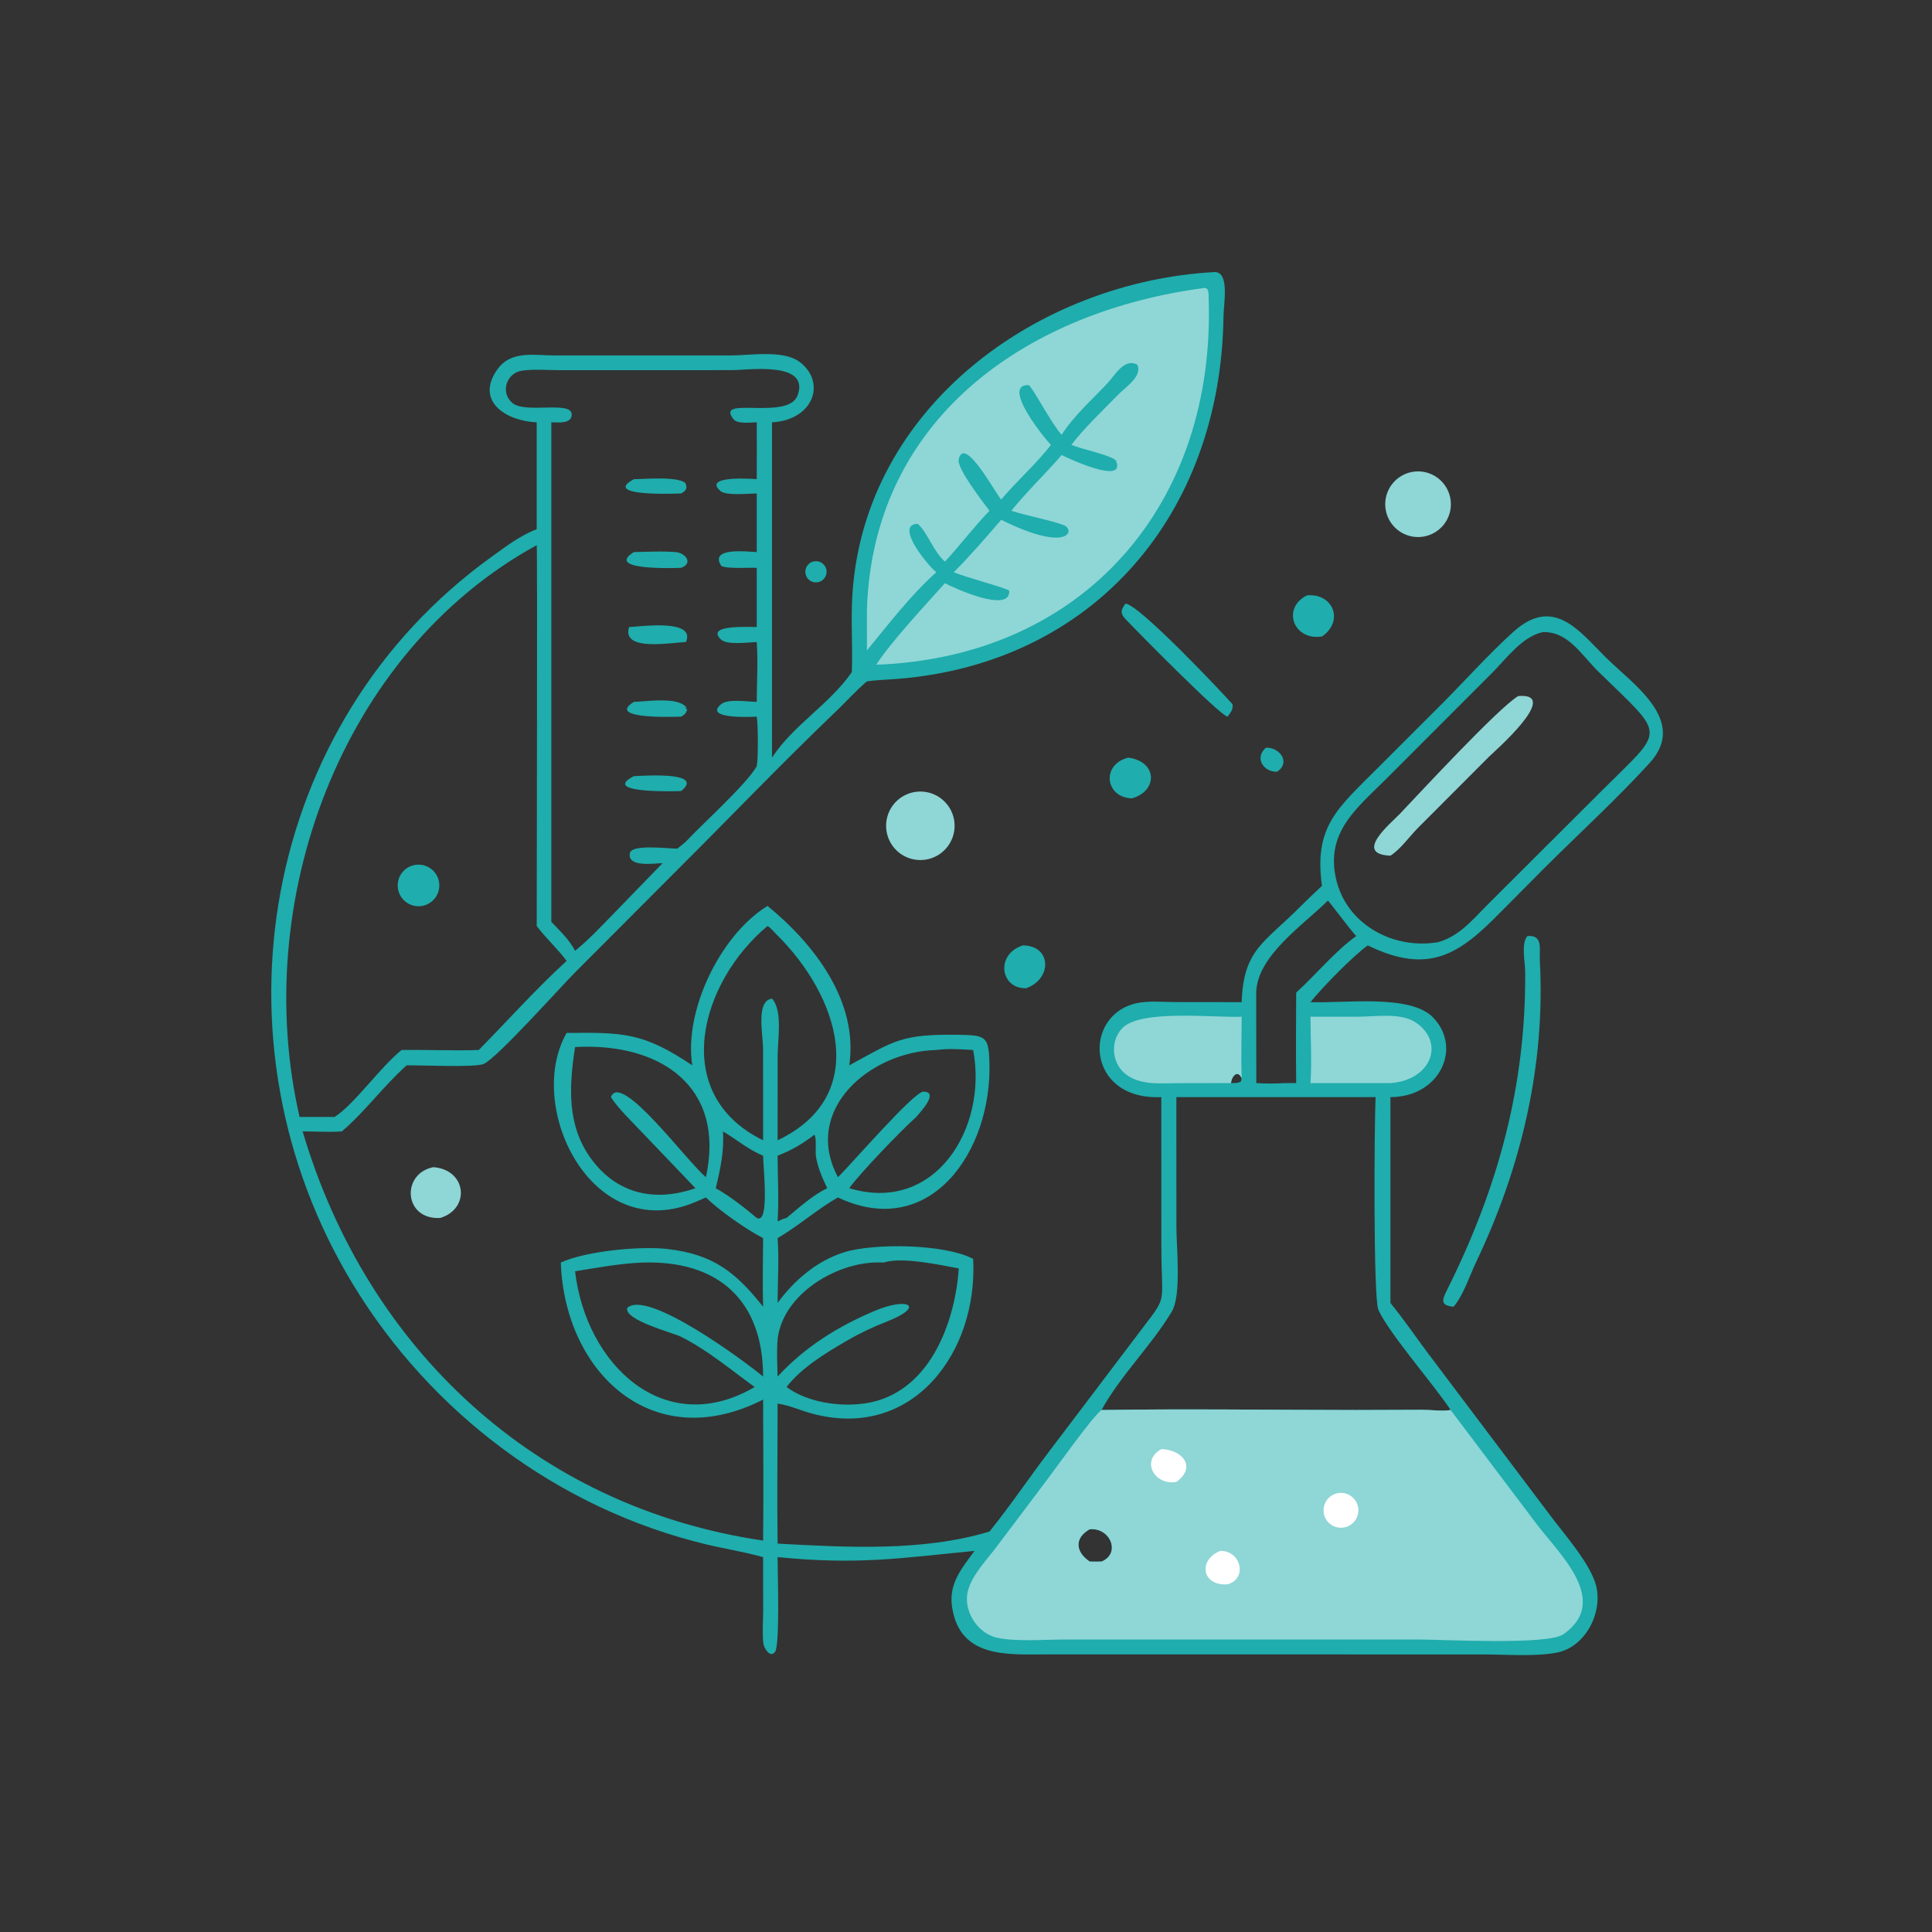
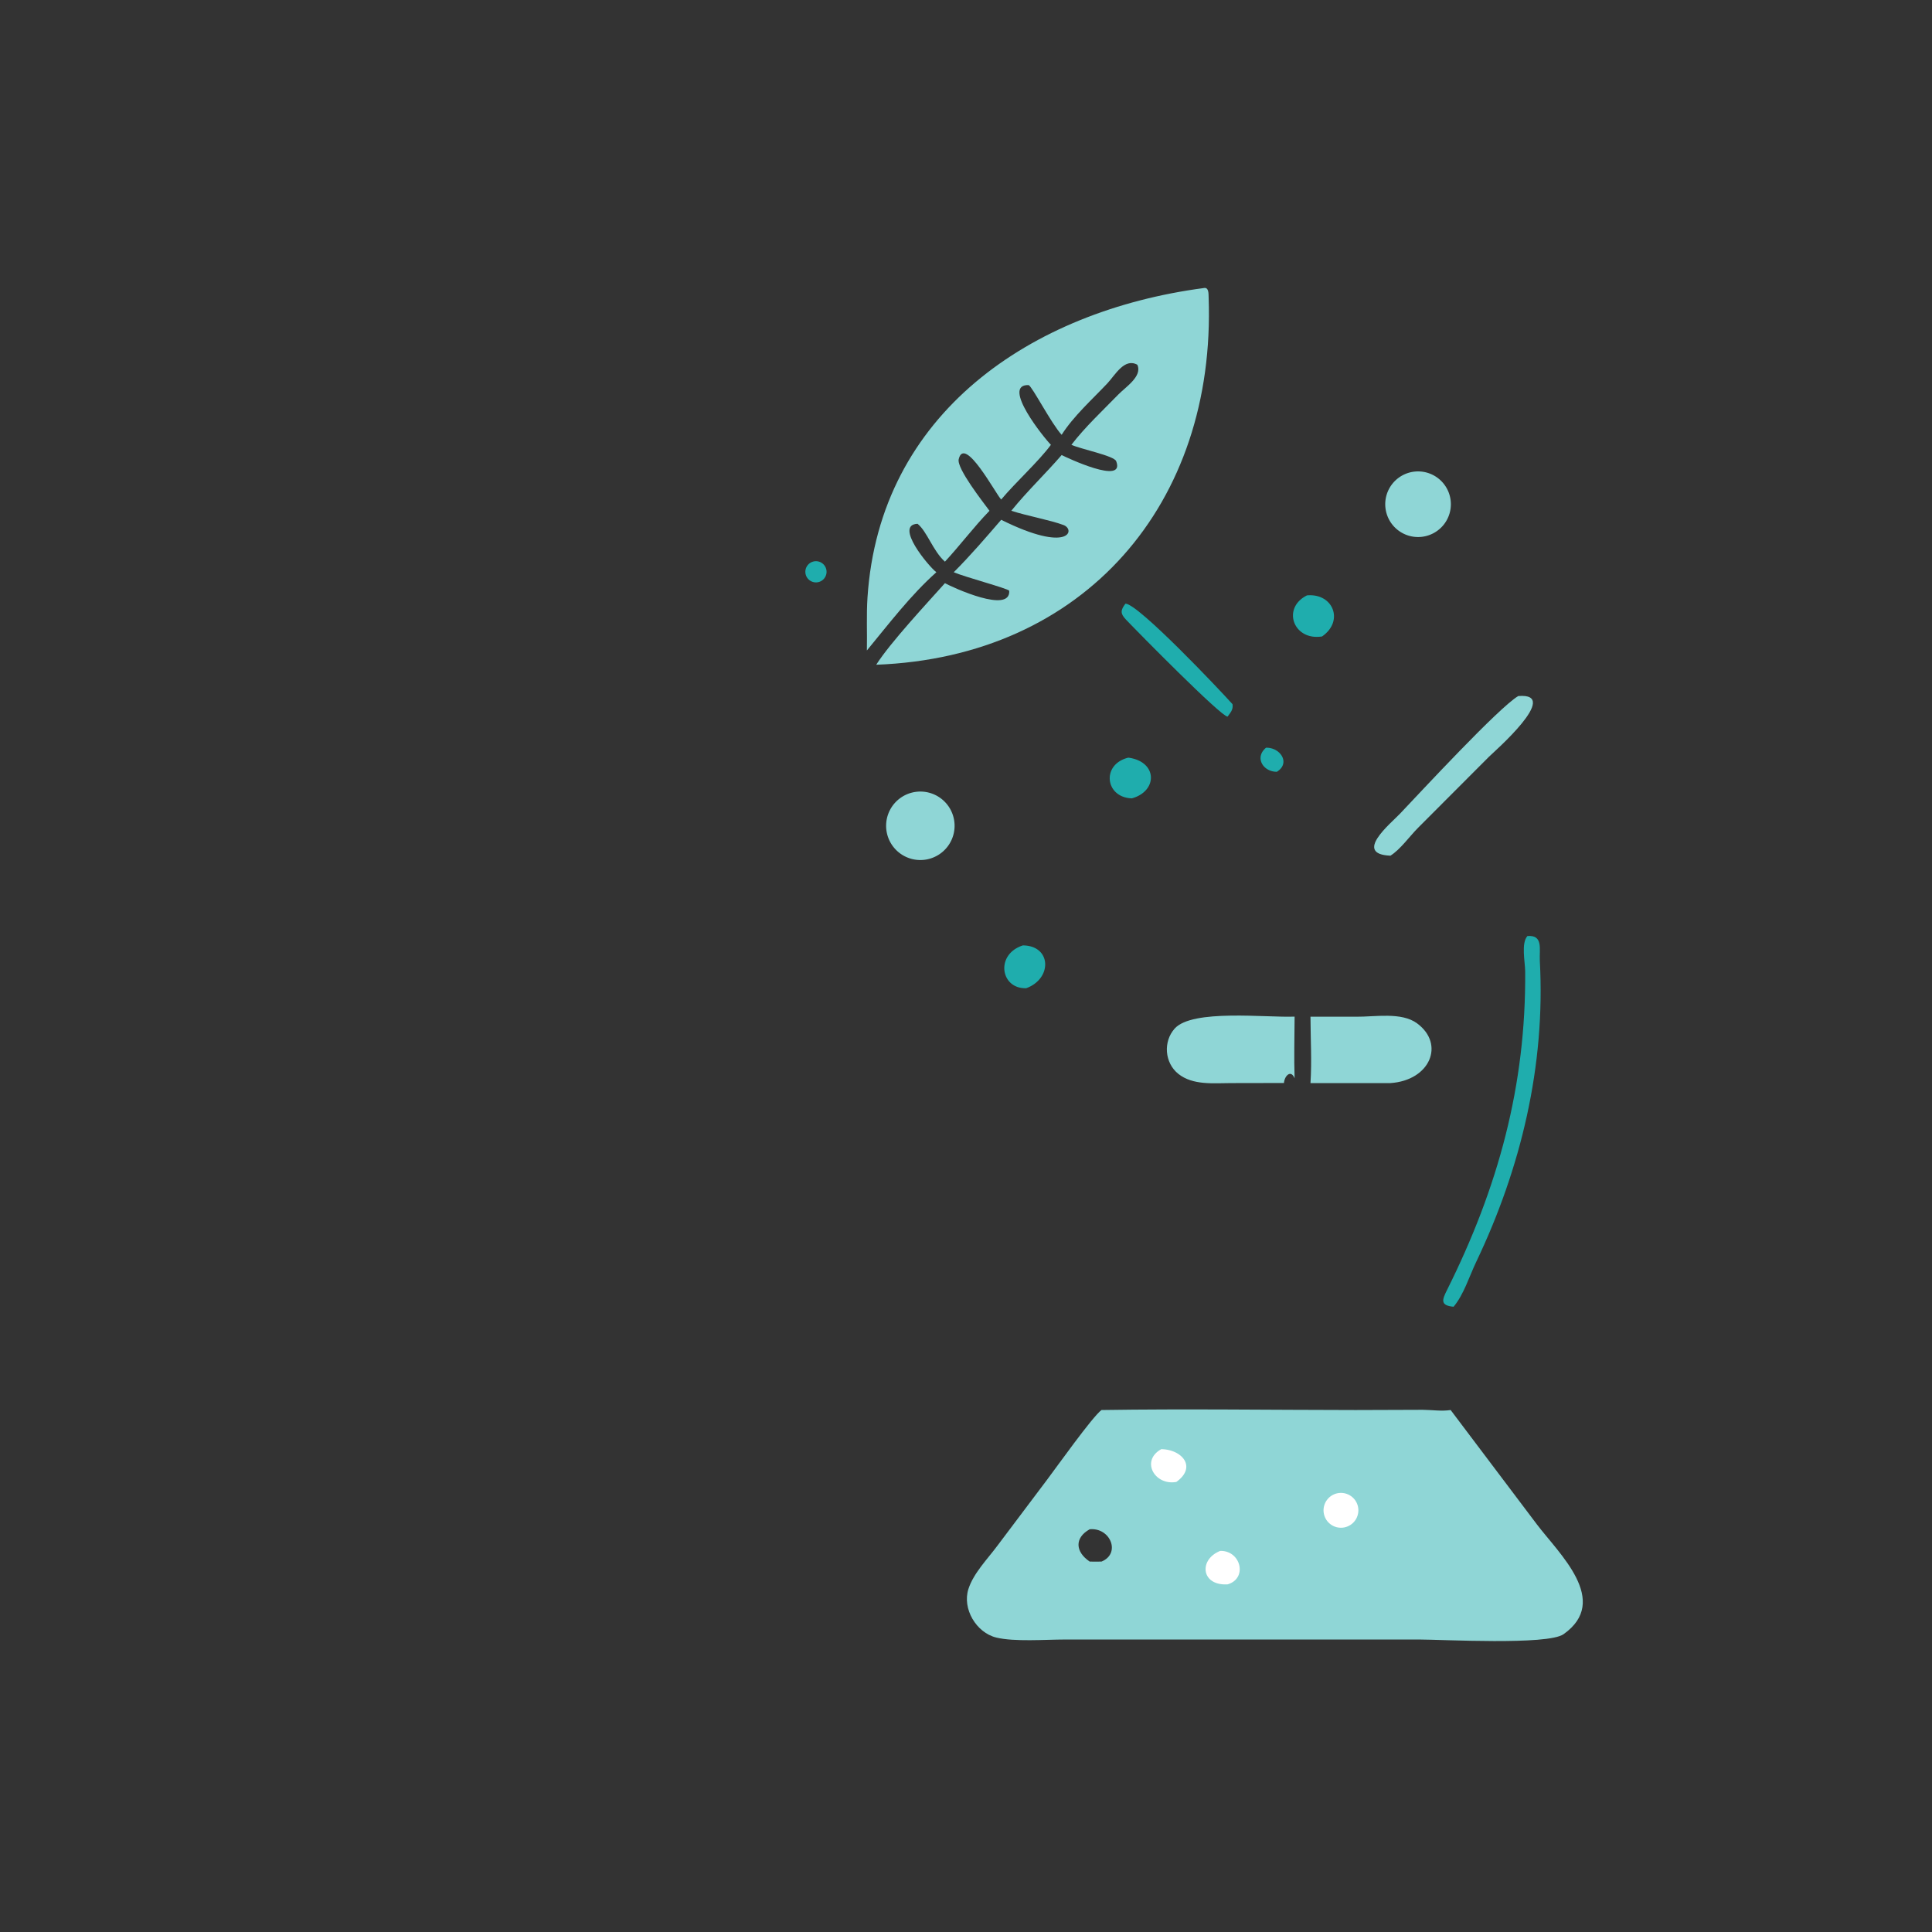
<svg xmlns="http://www.w3.org/2000/svg" width="512" height="512" style="display:block" viewBox="0 0 2048 2048">
  <rect x="0" y="0" width="2048" height="2048" fill="#333333" stroke="none" />
-   <path fill="#1FADAD" d="M1288.05 288.369c15.45.647 9.08 33.428 8.92 46.601-2.66 209.771-137.08 367.751-345.159 384.661-10.529.856-21.158 1.046-31.627 2.478l-1.254.18c-11.789 9.996-22.382 21.899-33.581 32.61-56.693 54.226-110.992 111.069-166.579 166.453L609.846 1030.56c-16.217 16.24-82.967 91.16-97.165 97.29-9.072 3.92-67.14 1.18-81.578 1.46-24.38 21.64-43.91 48.83-68.685 70.03-13.627.97-27.903 0-41.6 0 67.754 229.56 246.401 398.22 488.103 433.73.548-49.78.126-99.65 0-149.44-117.602 59.93-210.351-29.24-214.439-145.24 26.532-12.29 84.498-17.79 113.476-14.35 48.167 5.73 71.779 24.38 100.963 61.16-.75-24.18-.063-48.55 0-72.74-17.511-8.94-46.478-29.23-60.628-43.09-7.984 3.49-15.987 7.14-24.37 9.57-102.631 29.81-165.971-109.42-123.283-183.96 60.831-.74 81.773-.18 133.194 34.33-9.142-58.18 30.174-138.686 79.807-168.981 49.616 40.571 96.472 101.251 86.629 168.981 47.846-26.02 55.055-33.39 116.37-32.37 28.23.46 31.39 1.83 32.2 29.44 2.75 94.21-62.94 189.15-160.588 142.99-22.174 12.5-41.664 30.13-63.96 43.09 1.691 22.44.063 46.13 0 68.7 17.782-24.2 41.704-44.7 70.736-53.76 30.714-9.59 105.702-9.1 136.542 7.04 5.4 98.87-64.062 193.04-171.018 163.95-12.146-3.31-23.709-8.75-36.26-10.49.01 49.44-.696 98.97 0 148.4 72.944 3.92 153.565 8.68 224.608-12.79 22.51-27.94 42.66-58.01 64.45-86.55l85.55-112.95c41.4-55.73 32.2-32.49 32.18-103.15l-.05-157.87c-80.3 3.54-83.87-87.15-25.97-99.59 12.68-2.73 27.51-1.17 40.53-1.15l70.65.09c1.85-56.18 23.95-62.677 62.9-102.011 7.29-7.233 14.66-14.325 22.21-21.29-8.62-62.317 15.81-81.588 57.69-123.53l66.35-66.297c25.38-25.168 52.89-56.098 78.85-79.454 42.71-38.438 69.82-.75 97.62 26.791 29.02 28.741 87.6 67.225 47.08 111.945-32.93 36.332-75.74 75.788-111.14 110.994l-47.1 47.429c-43.62 44.503-75.59 66.943-140.85 35.253-16.08 11.66-48.23 44.56-60.69 60.17 35.25 1.36 105.41-8.7 129.68 15.91 31.58 32.03 7.74 84.73-44.94 84.74v218.17c13.82 16.9 26.3 35.17 39.36 52.7l130.08 172.59c14.3 19.26 42.97 51.31 48.7 74.84 6.95 28.53-11.43 64.53-41.44 70.48-22.73 4.5-53.95 2.01-77.58 2.01l-464.61-.04c-40.18-.01-90.97 4.36-99.17-50.25-3.74-24.99 10.15-40.65 23.74-59.48-79.937 7.83-123.557 14.94-208.688 6.61.01 14.7 2.58 92.69-2.618 100.27-5.034 7.33-11.849-3.65-12.459-8.81-1.292-10.94-.281-22.6-.226-33.64l-.068-57.82c-19.911-5.59-40.428-8.75-60.534-13.59-155.951-37.5-291.199-138.77-374.345-275.79-156.031-257.12-97.396-595.277 147.455-771.293 14.723-10.584 30.32-22.631 47.444-28.913V447.688c-32.351-1.387-65.438-22.208-41.937-55.819 14.544-20.8 39.32-15.079 61.255-15.084l186.831.008c20.268-.008 55.25-6.191 72.562 6.879 28.533 21.542 14.868 61.559-29.295 64.016V803.14c22.533-34.575 61.202-56.753 84.615-90.675 1.04-27.257-1.142-54.665.569-81.907 12.504-199.035 196.789-332.22 384.509-342.189M1155.12 1655.33c4.17.03 8.35.15 12.52 0 20.81-8.5 9.49-36.29-12.52-34.25-16.29 9.06-15.35 23.92 0 34.25m-437.2-755.759c3.098-2.433 6.316-4.776 9.173-7.489 17.929-19.207 63.726-60.145 75.083-79.829 1.649-9.378 1.503-43.326 0-52.604-.36 0-57.481 3.619-38.003-13.017 7.469-6.379 28.367-2.605 38.003-2.641.054-20.947 1.48-42.567 0-63.407-8.628.311-31.42 3.348-37.67-2.437-17.738-16.42 30.011-13.306 37.67-13.48v-62.748c-8.403-.412-31.052 1.307-37.543-1.996-13.601-20.522 29.266-14.941 37.543-14.731v-62.089c-8.678.036-32.413 2.661-38.51-2.642-19.838-17.254 37.403-12.61 38.51-12.52.009-20.076.211-40.179 0-60.253-6.319.051-20.233 2.066-24.502-3.193-21.069-25.96 58.026 2.285 67.948-25.68 12.87-36.275-52.713-26.466-69.824-26.449l-98.767.021-83.152.026c-12.972.009-27.888-1.365-40.643.531-16.303 2.423-23.227 22.976-10.132 34.17 13.673 11.687 62.246-2.534 62.902 11.907.488 10.739-14.897 8.672-21.574 8.667v529.519c9.101 9.607 19.021 18.777 25.16 30.643 14.511-11.621 27.335-25.531 40.333-38.785l52.449-54.07c-8.215.057-37.875 4.975-34.607-10.766 2.031-9.782 41.881-4.448 50.153-4.658M971.324 1184c-15.559 13.69-60.598 60.57-71.054 75.54 90.812 27.56 147.1-63.55 131.3-146.5-13.03-.76-25.99-1.78-38.996 0-70.49 1.66-142.375 63.38-104.322 134.79 13.506-13.03 80.603-90.64 90.446-90.63 17.755.01-4.073 22.69-7.374 26.8M737.2 1259.54l-58.347-61c-10.352-11.02-22.998-22.88-31.264-35.55 10.355-27.76 79.891 67.53 100.704 84.84 21.088-96.14-48.494-142.89-138.701-137.93-6.245 41.03-9.043 82.55 16.812 118.14 27.615 38 68.275 46.41 110.796 31.5m624.72-111.42H1374c-.38-31.95-.17-63.95 0-95.9 21.22-19.34 40.47-43.2 63.64-59.987-6.01-6.091-28.47-36.567-30.03-37.539-26.97 26.611-75.68 59.086-76 98.206l.13 95.22c10.14.62 20.03.66 30.18 0M609.592 1347.6c11.658 99.38 95.009 178.53 190.414 122.68-26.617-19.18-48.411-38.11-78.042-53.27-9.682-4.58-60.098-17.59-57.137-30.45 21.129-20.77 127.089 58.36 144.094 72.65-.089-80.28-47.078-123.61-128.31-120.82-24.505 1.01-46.982 5.42-71.019 9.21m706.648-204.42c-3.9-9.65-10.68-2.72-11.3 4.94 3.55-.1 7.32.2 10.46-1.66zm-482.472 147.89c13.11-10.88 27.737-24.13 43.092-31.53-5.086-10.71-10.698-23.18-12.064-35.06-.536-4.65.946-18.38-1.533-21.62-12.364 9.63-24.363 16.54-38.971 22.26.057 22.94 1.526 46.79 0 69.63 2.889-1.22 6.394-3.22 9.476-3.68m-75.064-31.53c15.227 8.54 30.091 20.32 43.472 31.53 13.94 7.35 6.766-53.75 6.745-65.95-16.179-6.75-27.787-17.14-42.589-25.78 1.448 20.7-2.767 40.18-7.628 60.2m54.937-277.945c-71.381 59.365-104.763 178.205-4.72 227.145l-.046-96.56c-.044-15.94-7.863-51.37 9.482-53.59 11.551 12.4 5.986 44.16 5.988 59.96l-.053 90.19c99.278-47.06 65.056-153.01-1.161-218.194-2.614-2.574-6.347-7.177-9.49-8.951m123.013 356.795c-46.788-3.17-109.64 33.35-112.63 84.78-.692 11.92-.007 24.11.268 36.04 28.794-31.28 63.978-53.24 102.981-69.66 36.02-15.16 53.667-4.54 12.731 11.4-14.975 5.83-29.5 12.78-43.387 20.89-21.875 12.76-47.29 28.25-62.849 48.44 22.171 16.45 56.716 21.38 83.561 17.32 67.034-10.12 94.951-83.95 99.011-143.04-20.024-3.7-60.681-12.58-79.686-6.17m230.986 156.29c89.7-1.39 179.66-.05 269.4.01l70.98-.24c9.55.05 20.34 1.75 29.72.23-17.97-27.23-65.24-81.15-76.59-106.13-5.52-12.15-4.39-195.01-2.99-225.56h-211.2l.06 137.91c.01 20.45 5.56 72.09-4.89 89.47-22 36.58-53.98 67.15-74.49 104.31m467.57-824.559c-21.53 4.802-37.86 27.273-52.57 42.226l-113.6 113.716c-31.17 30.974-63.86 56.309-52.86 105.297 10.98 48.946 61.22 75.57 108.48 67.349 22.57-6.692 35.34-22.788 51.32-38.84l122.75-122.441c66.88-66.82 67.91-54.724-4.76-125.844-17.06-16.698-31.89-42.74-58.76-41.463M425.719 1113.04c27.228-.4 54.614.91 81.809 0 30.895-31.45 60.6-64.67 93.112-94.46-9.666-13.07-22.033-23.989-31.699-36.985-.002-37.624.835-402.056 0-403.698C360.7 692.091 265.18 956.791 317.573 1184h37.135c20.894-13.29 48.107-52.58 71.011-70.96" />
  <path fill="#8FD6D6" d="M1167.64 1494.68c89.7-1.39 179.66-.05 269.4.01l70.98-.24c9.55.05 20.34 1.75 29.72.23l91.23 120.97c23.67 31.35 78.59 81.29 28.39 116.7-16.76 11.82-128.65 5.6-153.43 5.59l-375.6.02c-20.48.03-53.09 2.56-72.24-2.09-21.25-5.17-36.28-30.58-29.51-51.53 5.4-16.71 20.17-31.66 30.46-45.5l53.08-70.51c8.93-11.79 48.08-66.85 57.52-73.65m-12.52 160.65c4.17.03 8.35.15 12.52 0 20.81-8.5 9.49-36.29-12.52-34.25-16.29 9.06-15.35 23.92 0 34.25" />
  <path fill="#FFF" d="M1418.92 1582.72a18.46 18.46 0 0 1 17.2 7.05 18.46 18.46 0 0 1 2.34 18.44 18.46 18.46 0 0 1-14.88 11.13 18.457 18.457 0 0 1-20.42-16.01 18.457 18.457 0 0 1 15.76-20.61M1293.54 1644.01c21.92-.43 29.22 29.33 7.73 35.48-28.3 1.62-30.73-26.42-7.73-35.48M1231.03 1536.17c22.02.38 37.99 18.93 15.93 34.74-23.01 4.1-38.11-22.51-15.93-34.74" />
-   <path fill="#1FADAD" d="M672.016 585.192c14.156-.183 29.699-1.093 43.761.014 11.366.895 19.224 12.119 6.187 16.713-1.342-.007-82.731 3.645-49.948-16.727M666.942 664.667c11.187-.296 71.106-9.163 60.151 15.917-18.282.869-68.402 9.961-60.151-15.917M672.016 507.941c12.128-.114 45.814-3.096 54.41 4.02 2.673 5.802.766 8.336-4.462 11.142-2.561-.008-85.319 3.849-49.948-15.162M672.016 743.991c12.837-.201 48.233-6.117 56.194 6.808l-2.232-.967 2.4 2.49c-1.226 4.023-2.888 5.392-6.414 7.327-2.149.027-81.128 3.571-49.948-15.658M672.016 822.725c6.206-.062 76.616-5.691 49.948 15.828-2.942.105-86.698 2.955-49.948-15.828M438.059 917.272a22.05 22.05 0 0 1 20.746 5.324 22.05 22.05 0 0 1 6.435 20.43 22.05 22.05 0 0 1-15.773 16.838 22.047 22.047 0 0 1-27.121-15.559 22.047 22.047 0 0 1 15.713-27.033" />
-   <path fill="#8FD6D6" d="M1275.69 305.397c5.85-1.442 5.37 5.898 5.52 9.931 7.85 218.464-131.7 381.091-352.377 389.321 14.951-23.541 53.827-65.137 72.837-86.461 8.49 4.658 69.79 32.77 68.14 7.983-2.13-2.549-47.1-14.524-58.8-19.58 17.65-17.639 34-36.688 50.29-55.586 72.48 35.99 78.97 10.349 66.06 5.542-14.15-5.269-38.4-9.632-55.35-15.101 16.71-20.658 36.02-38.996 53.38-59.083 4.51 2.289 67.9 32.47 57.8 6.475-2.23-5.745-37.41-12.7-47.46-17.329 14.48-18.861 33.08-36.194 49.7-53.273 7.8-8.017 25.85-19.417 20.17-31.6-13.73-7.559-23.58 11.091-31.83 19.837-16.15 17.116-35.73 34.569-48.38 54.441-10.97-11.869-31.05-50.963-34.97-52.717-29.73-.923 17.04 56.935 23.6 63.312-13.26 17.925-37.09 39.354-52.72 58.003-5.5-5.439-39.01-68.843-45.04-42.662-2.24 9.705 26.13 45.779 32.64 54.596-16.71 17.236-30.99 36.401-47.23 53.941-12.758-11.421-18.865-31.983-29.024-40.154-25.071 1.076 11.855 45.272 19.928 51.358-27.31 24.351-50.407 54.76-73.644 82.955.393-18.703-.581-37.447.642-56.137 12.776-195.243 173.368-303.703 356.118-328.012M1609.41 737.85c46.81-3.931-26.48 59.75-30.96 64.25l-74.89 75.04c-9.13 9.054-19.02 23.285-29.66 29.926-39.66-1.654.22-34.063 10.12-44.48 21.55-22.673 105.02-112.874 125.39-124.736M1304.94 1148.12l-56.09.11c-18.42.02-40.42 2.54-55.87-9.78-14.55-11.61-16.27-34.18-3.87-48.02 18.79-20.95 97.19-11.41 127.13-12.67-.07 21.76-.76 43.68 0 65.42-3.9-9.65-10.68-2.72-11.3 4.94M1437.64 1077.76c19.77.22 47.95-5.21 64.54 7.05 29.83 22.03 13.77 60.5-28.28 63.31h-84.74c1.51-23.11.07-47.16 0-70.36z" />
+   <path fill="#8FD6D6" d="M1275.69 305.397c5.85-1.442 5.37 5.898 5.52 9.931 7.85 218.464-131.7 381.091-352.377 389.321 14.951-23.541 53.827-65.137 72.837-86.461 8.49 4.658 69.79 32.77 68.14 7.983-2.13-2.549-47.1-14.524-58.8-19.58 17.65-17.639 34-36.688 50.29-55.586 72.48 35.99 78.97 10.349 66.06 5.542-14.15-5.269-38.4-9.632-55.35-15.101 16.71-20.658 36.02-38.996 53.38-59.083 4.51 2.289 67.9 32.47 57.8 6.475-2.23-5.745-37.41-12.7-47.46-17.329 14.48-18.861 33.08-36.194 49.7-53.273 7.8-8.017 25.85-19.417 20.17-31.6-13.73-7.559-23.58 11.091-31.83 19.837-16.15 17.116-35.73 34.569-48.38 54.441-10.97-11.869-31.05-50.963-34.97-52.717-29.73-.923 17.04 56.935 23.6 63.312-13.26 17.925-37.09 39.354-52.72 58.003-5.5-5.439-39.01-68.843-45.04-42.662-2.24 9.705 26.13 45.779 32.64 54.596-16.71 17.236-30.99 36.401-47.23 53.941-12.758-11.421-18.865-31.983-29.024-40.154-25.071 1.076 11.855 45.272 19.928 51.358-27.31 24.351-50.407 54.76-73.644 82.955.393-18.703-.581-37.447.642-56.137 12.776-195.243 173.368-303.703 356.118-328.012M1609.41 737.85c46.81-3.931-26.48 59.75-30.96 64.25l-74.89 75.04c-9.13 9.054-19.02 23.285-29.66 29.926-39.66-1.654.22-34.063 10.12-44.48 21.55-22.673 105.02-112.874 125.39-124.736M1304.94 1148.12c-18.42.02-40.42 2.54-55.87-9.78-14.55-11.61-16.27-34.18-3.87-48.02 18.79-20.95 97.19-11.41 127.13-12.67-.07 21.76-.76 43.68 0 65.42-3.9-9.65-10.68-2.72-11.3 4.94M1437.64 1077.76c19.77.22 47.95-5.21 64.54 7.05 29.83 22.03 13.77 60.5-28.28 63.31h-84.74c1.51-23.11.07-47.16 0-70.36z" />
  <path fill="#1FADAD" d="M1619.16 992.233c16.95-1.416 12.45 14.047 13.12 26.337 6.06 110.84-19.93 219.6-67.46 319.12-7.25 15.18-13.19 34.76-23.97 47.51-14.58-1.29-12.04-7.57-6.99-17.66 54.25-108.6 83.91-216.92 82.89-338.03-.08-9.54-4.48-29.862 2.41-37.277" />
  <path fill="#8FD6D6" d="M970.441 839.456a36.294 36.294 0 0 1 41.039 30.386 36.294 36.294 0 0 1-29.964 41.349 36.3 36.3 0 0 1-34.122-12.983 36.3 36.3 0 0 1-5.571-36.082 36.3 36.3 0 0 1 28.618-22.67M1499.63 499.897a34.783 34.783 0 0 1 38.13 30.666 34.783 34.783 0 0 1-30.26 38.45 34.78 34.78 0 0 1-32.19-13.731 34.78 34.78 0 0 1-3.96-34.771 34.78 34.78 0 0 1 28.28-20.614" />
  <path fill="#1FADAD" d="M1193.01 639.911c13.15-.248 99.48 90.854 113.53 106.592.81 5.849-2.05 8.675-5.27 13.146-7.09-.248-94.11-88.57-107.74-102.88-6.05-6.348-5.82-9.881-.52-16.858" />
-   <path fill="#8FD6D6" d="M459.321 1237.26c35.319 2.55 39.649 43.91 7.415 53.81-38.867 2.32-41.82-47.06-7.415-53.81" />
  <path fill="#1FADAD" d="M1084.27 1002.17c30.39.2 31.45 35.23 3.62 45.35-27.22 1.08-33.28-35.74-3.62-45.35M1385.44 631.136c27.79-2.573 39.64 27.319 15.91 43.568l-1.76.185c-28.8 3.27-40.78-30.453-14.15-43.753M1196.09 803.14c31.08 4.148 31.4 35.451 3.77 43.15-28.42-.824-32.7-36.12-3.77-43.15M1342.06 792.617c15.1-.413 26.27 16.288 11.51 25.471-14.37.262-24.13-15.035-11.51-25.471M861.87 595.33a11.23 11.23 0 0 1 11.034 2.867 11.23 11.23 0 0 1 2.843 11.041 11.23 11.23 0 0 1-8.275 7.841 11.233 11.233 0 0 1-13.398-8.145 11.233 11.233 0 0 1 7.796-13.604" />
</svg>